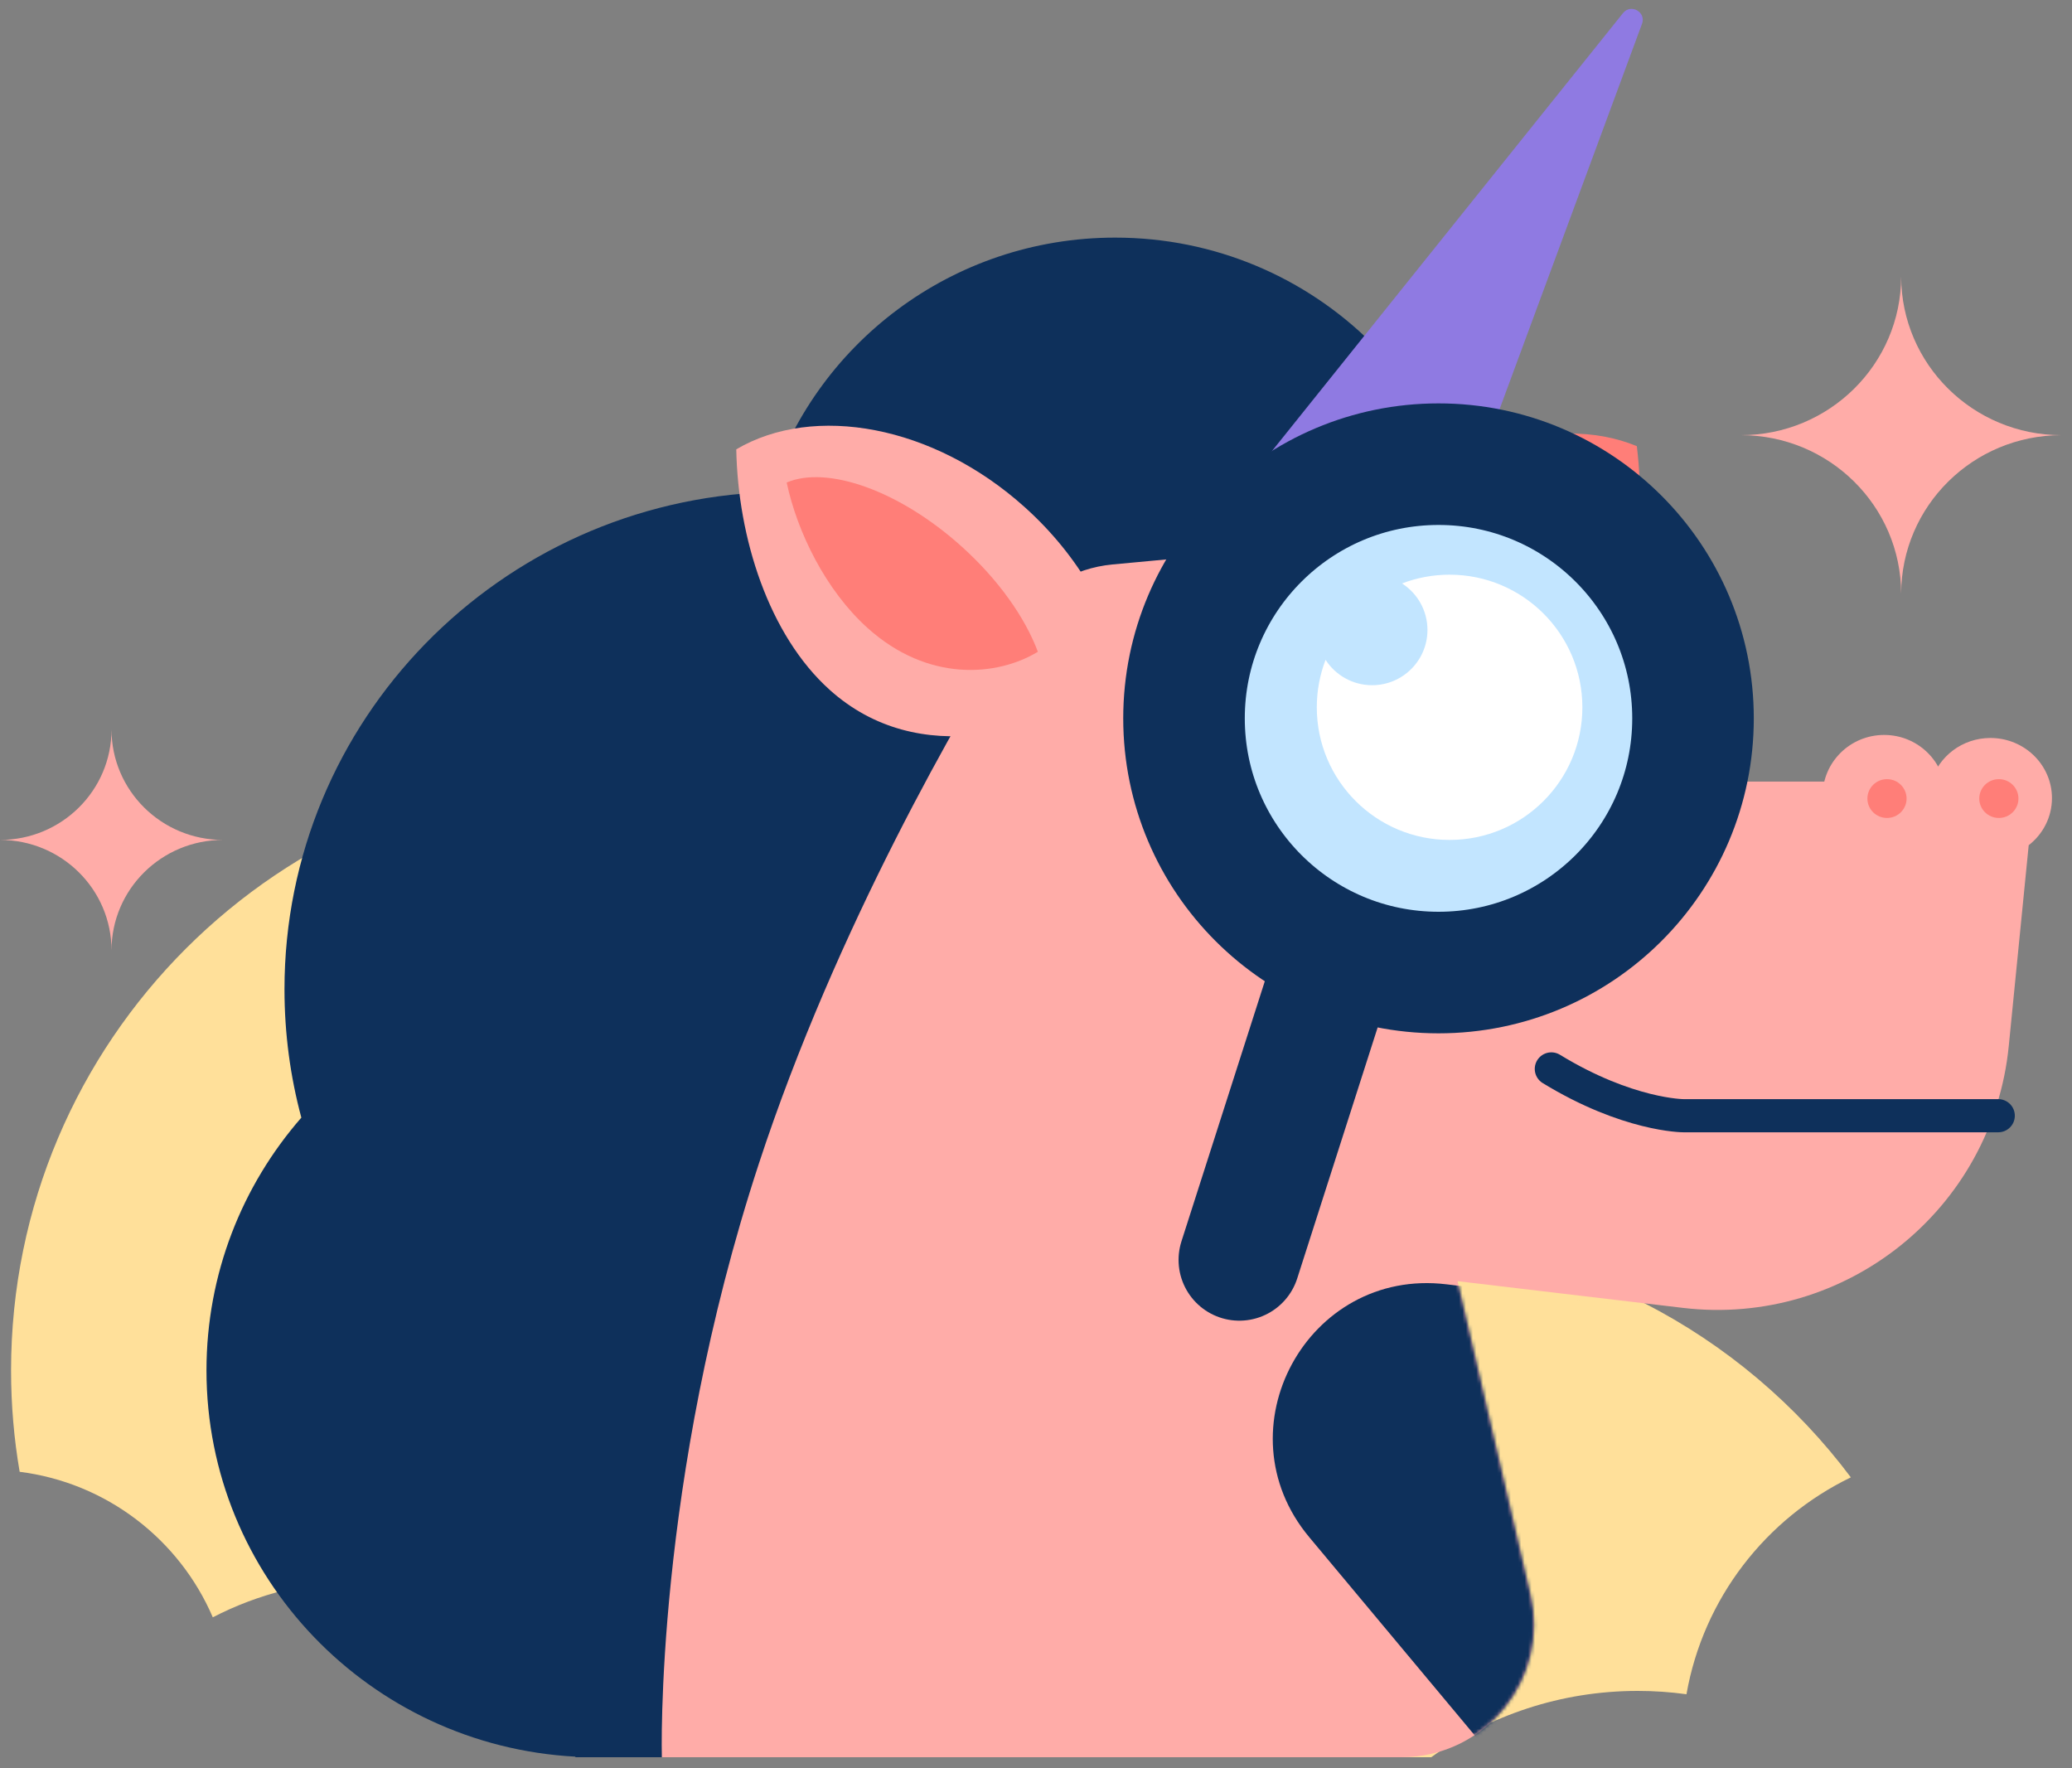
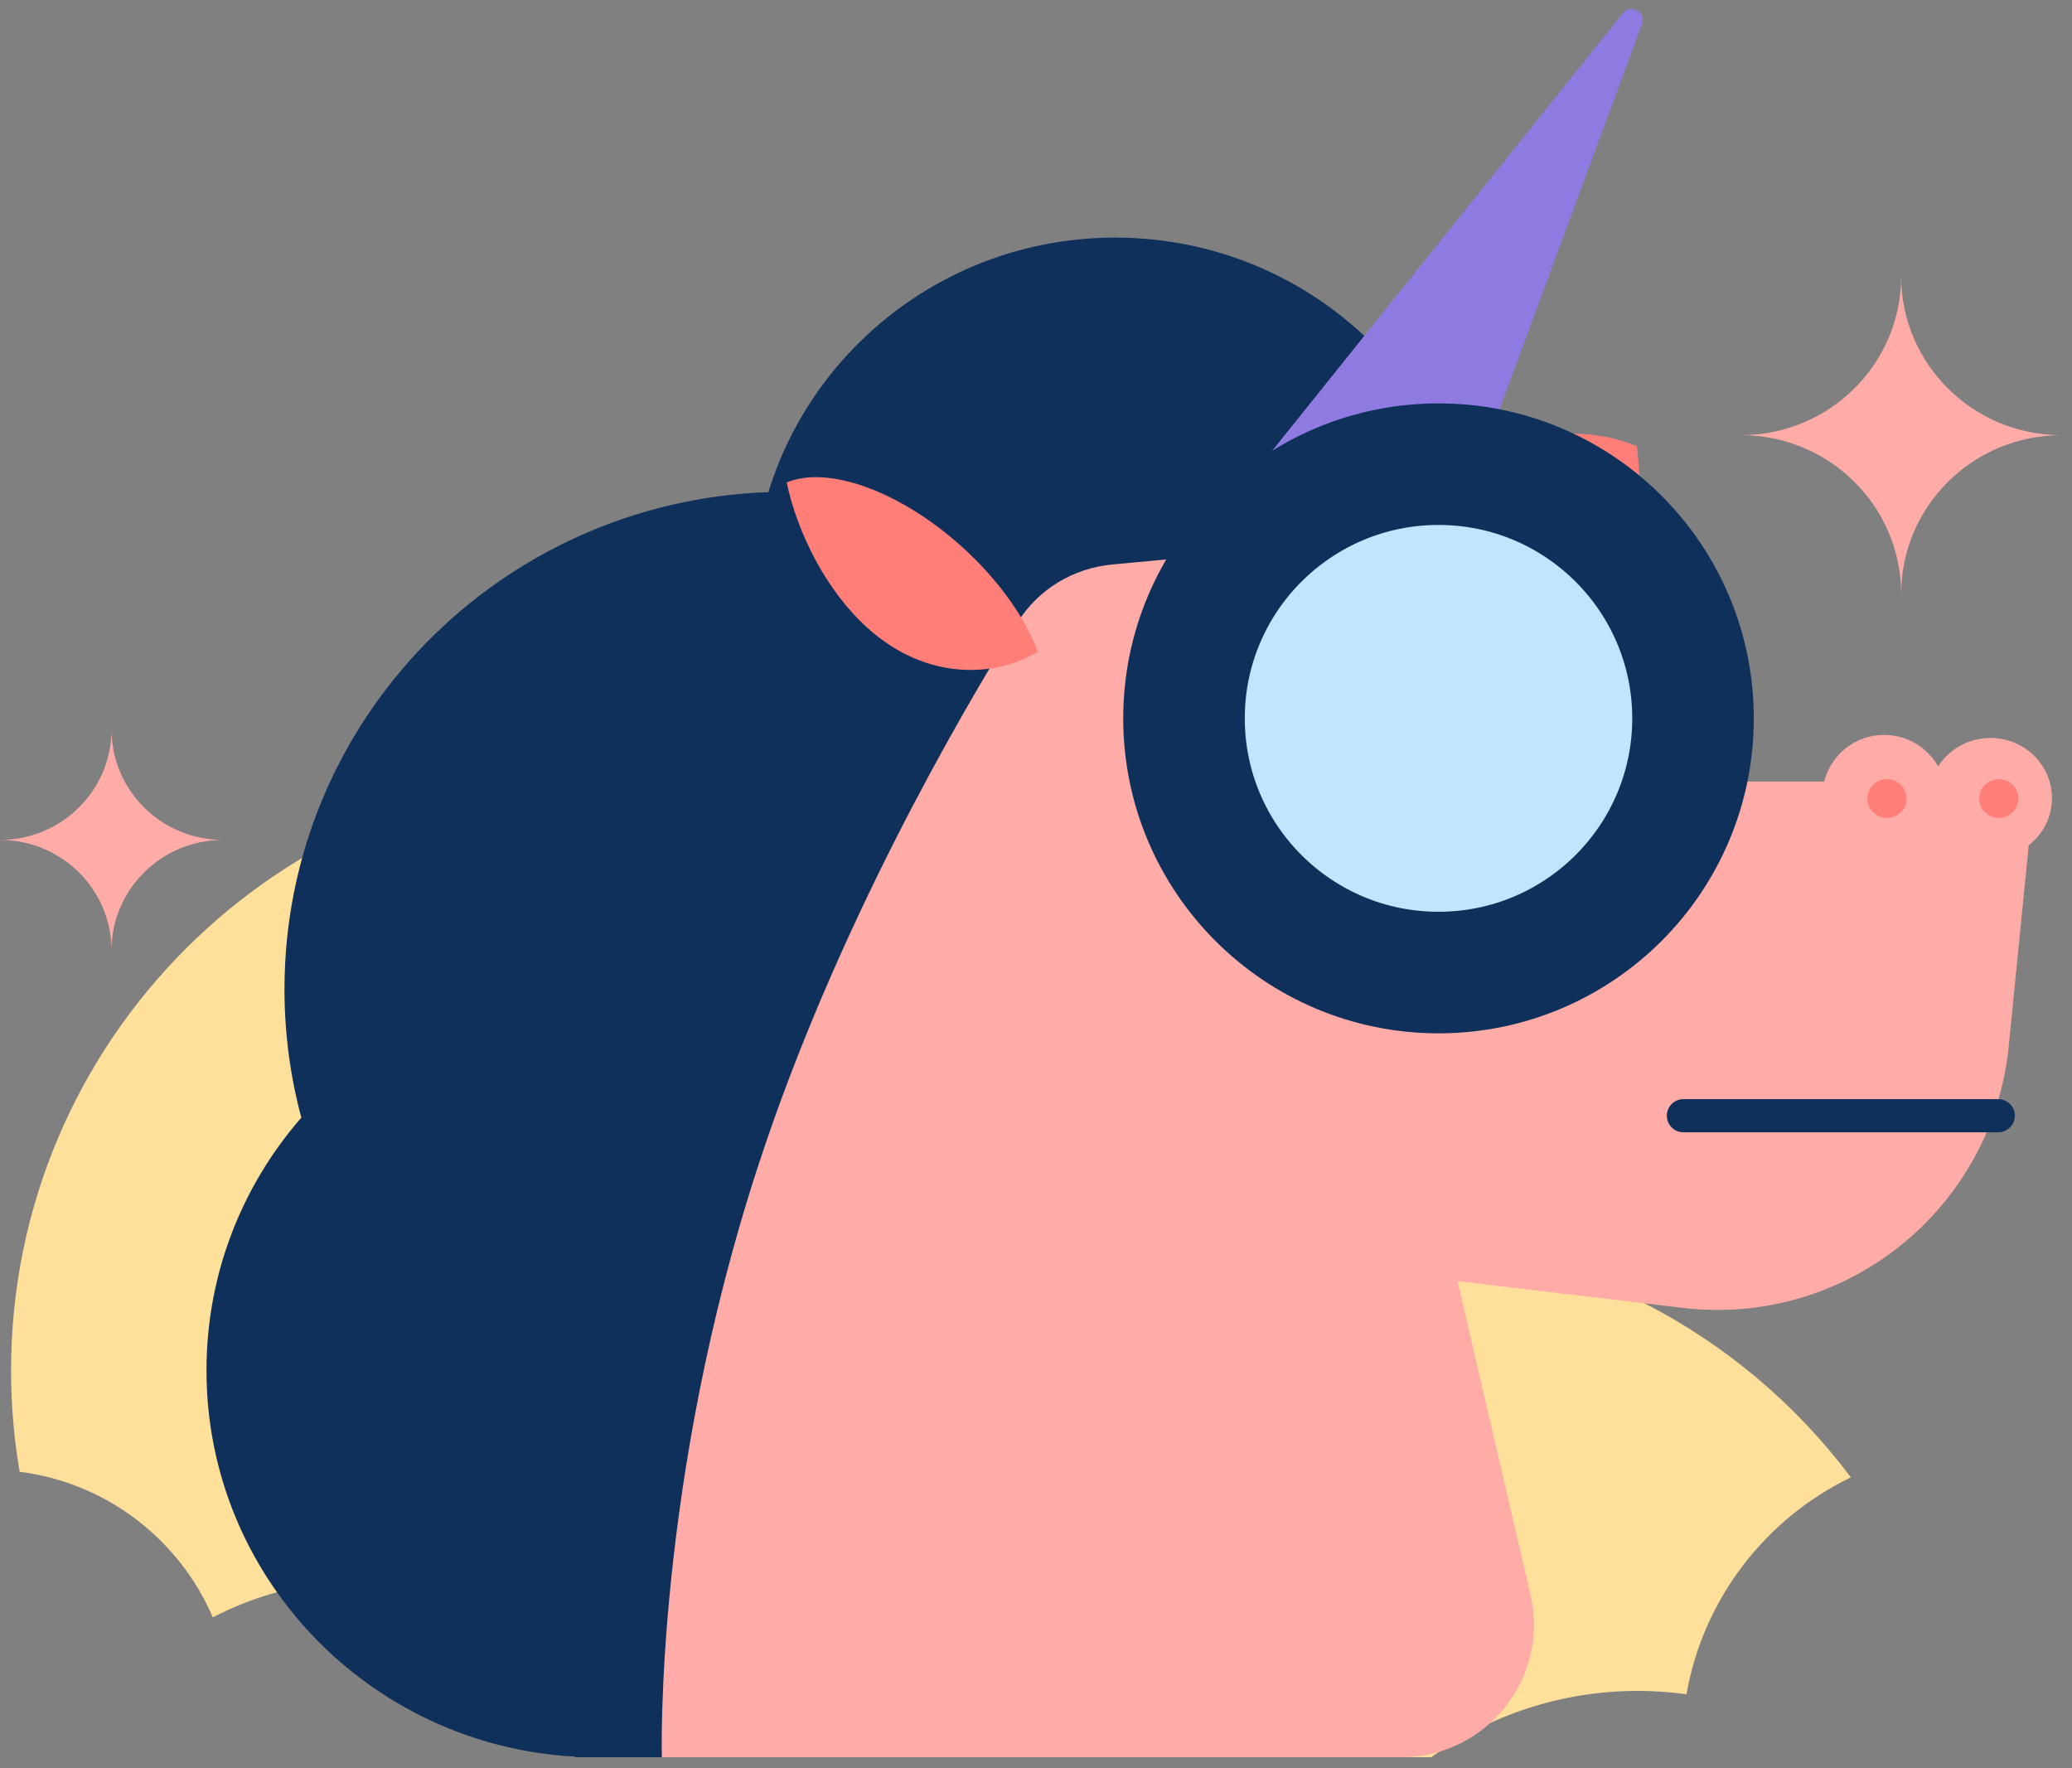
<svg xmlns="http://www.w3.org/2000/svg" width="600" height="512" viewBox="0 0 600 512" fill="none">
  <rect x="0" y="0" width="600" height="512" fill="#808080" stroke="none" />
  <path fill-rule="evenodd" clip-rule="evenodd" d="M14.604 61.072C17.907 59.364 21.658 58.4 25.634 58.4C34.857 58.4 42.865 63.587 46.895 71.2H102.811C107.019 68.179 112.18 66.4 117.758 66.4C118.956 66.4 120.135 66.482 121.289 66.641C122.507 59.708 127.036 53.913 133.189 50.942C125.3 40.414 112.713 33.6 98.532 33.6C94.112 33.6 89.846 34.262 85.83 35.493C82.19 15.311 64.515 0 43.258 0C19.367 0 0 19.341 0 43.2C0 45.702 0.213 48.154 0.622 50.539C6.923 51.331 12.189 55.446 14.604 61.072Z" transform="translate(3.204 224) scale(4)" fill="#FFE09A" />
  <path fill-rule="evenodd" clip-rule="evenodd" d="M8.073 0C8.073 4.418 4.459 8 0 8C4.459 8 8.073 11.582 8.073 16C8.073 11.582 11.687 8 16.146 8C11.687 8 8.073 4.418 8.073 0Z" transform="translate(0 211.2) scale(4)" fill="#FFACA8" />
  <path fill-rule="evenodd" clip-rule="evenodd" d="M11.605 0.026C11.591 6.365 6.401 11.5 0 11.5C6.401 11.5 11.591 16.635 11.605 22.974C11.619 16.635 16.809 11.5 23.21 11.5C16.809 11.5 11.619 6.365 11.605 0.026Z" transform="translate(504.109 80) scale(4)" fill="#FFACA8" />
  <path fill-rule="evenodd" clip-rule="evenodd" d="M8.428 -3.18157e-05C3.755 4.363 -2.09847e-05 10.729 -1.96562e-06 16.669C-3.40414e-06 25.282 7.894 30.298 15.036 31.762C17.657 28.346 19.284 23.581 19.284 18.309C19.284 9.415 14.653 1.962 8.428 -3.18157e-05Z" transform="translate(499.813 150.854) scale(-4 4) rotate(-40)" fill="#FF7E78" />
  <path fill-rule="evenodd" clip-rule="evenodd" d="M77.926 49.055C86.305 44.714 92.024 36.019 92.024 26C92.024 11.641 80.277 0 65.786 0C53.956 0 43.954 7.76 40.681 18.423C21.216 19.104 5.647 34.956 5.647 54.411C5.647 57.623 6.071 60.738 6.868 63.702C2.588 68.609 0 75.005 0 82C0 96.95 11.823 109.163 26.708 109.959V110H28.256H52.343V96.645C54.029 93.927 55.26 90.903 55.93 87.675C69.08 82.256 78.325 69.403 78.325 54.411C78.325 52.591 78.189 50.803 77.926 49.055Z" transform="translate(59.79 68.8) scale(4)" fill="#0E305B" />
  <path fill-rule="evenodd" clip-rule="evenodd" d="M25.806 5.302C27.303 2.902 29.84 1.398 32.656 1.13C37.505 0.667 44.887 0 47.171 0C48.625 0 52.069 0.271 55.594 0.587C61.069 1.078 64.942 6.121 64.09 11.552L63.258 16.847H91.936C92.468 15.024 94.185 13.69 96.22 13.69C98.68 13.69 100.674 15.639 100.674 18.044C100.674 19.425 100.016 20.655 98.99 21.453L97.547 35.985C96.374 47.793 85.739 56.339 73.956 54.943L57.643 53.01L62.919 75.695C64.319 81.715 59.749 87.47 53.569 87.47H0.038C0.038 87.47 -0.521 67.618 7.057 44.517C12.663 27.425 21.558 12.112 25.806 5.302Z" transform="translate(191.502 158.92) scale(4)" fill="#FFACA8" />
  <mask id="mask0" mask-type="alpha" maskUnits="userSpaceOnUse" x="191" y="158" width="404" height="351">
    <path fill-rule="evenodd" clip-rule="evenodd" d="M25.806 5.302C27.303 2.902 29.84 1.398 32.656 1.13C37.505 0.667 44.887 0 47.171 0C48.625 0 52.069 0.271 55.594 0.587C61.069 1.078 64.942 6.121 64.09 11.552L63.258 16.847H91.936C92.468 15.024 94.185 13.69 96.22 13.69C98.68 13.69 100.674 15.639 100.674 18.044C100.674 19.425 100.016 20.655 98.99 21.453L97.547 35.985C96.374 47.793 85.739 56.339 73.956 54.943L57.643 53.01L62.919 75.695C64.319 81.715 59.749 87.47 53.569 87.47H0.038C0.038 87.47 -0.521 67.618 7.057 44.517C12.663 27.425 21.558 12.112 25.806 5.302Z" transform="translate(191.502 158.92) scale(4)" fill="white" />
  </mask>
  <g mask="url(#mask0)">
-     <path fill-rule="evenodd" clip-rule="evenodd" d="M21.257 40.69H91.493L56.097 9.133C52.862 6.249 48.82 4.426 44.517 3.909L12.549 0.069C2.481 -1.14 -3.883 10.584 2.617 18.368L21.257 40.69Z" transform="translate(368.637 371.589) scale(4)" fill="#0E305B" />
-   </g>
-   <path fill-rule="evenodd" clip-rule="evenodd" d="M25.154 21.715C18.624 24.953 9.311 25.854 4.001 19.067C0.339 14.385 -0.627 7.06 0.366 0.749C6.481 -1.532 14.725 1.493 20.208 8.502C23.458 12.656 25.114 17.412 25.154 21.715Z" transform="translate(211.244 127.405) scale(4) rotate(-10)" fill="#FFACA8" />
+     </g>
  <path fill-rule="evenodd" clip-rule="evenodd" d="M6.97 21.712C8.186 19.377 8.94 16.119 8.94 12.516C8.94 6.436 6.793 1.341 3.907 8.14014e-06C1.741 2.982 7.15014e-05 7.334 5.22715e-05 11.395C5.0626e-05 17.283 3.66 20.711 6.97 21.712Z" transform="translate(217.345 151.327) scale(4) rotate(-48)" fill="#FF7E78" />
  <path fill-rule="evenodd" clip-rule="evenodd" d="M16.536 10H31.094C31.348 9.246 31.485 8.439 31.485 7.6C31.485 3.403 28.051 0 23.815 0C19.58 0 16.146 3.403 16.146 7.6C16.146 8.439 16.283 9.246 16.536 10ZM0.39 10H14.948C15.202 9.246 15.339 8.439 15.339 7.6C15.339 3.403 11.905 0 7.669 0C3.434 0 0 3.403 0 7.6C0 8.439 0.137 9.246 0.39 10Z" transform="translate(340.644 227.2) scale(4 -4)" fill="white" />
  <mask id="mask1" mask-type="alpha" maskUnits="userSpaceOnUse" x="340" y="187" width="127" height="41">
    <path fill-rule="evenodd" clip-rule="evenodd" d="M16.536 10H31.094C31.348 9.246 31.485 8.439 31.485 7.6C31.485 3.403 28.051 0 23.815 0C19.58 0 16.146 3.403 16.146 7.6C16.146 8.439 16.283 9.246 16.536 10ZM0.39 10H14.948C15.202 9.246 15.339 8.439 15.339 7.6C15.339 3.403 11.905 0 7.669 0C3.434 0 0 3.403 0 7.6C0 8.439 0.137 9.246 0.39 10Z" transform="translate(340.644 227.2) scale(4 -4)" fill="white" />
  </mask>
  <g mask="url(#mask1)">
    <path fill-rule="evenodd" clip-rule="evenodd" d="M9.688 4.8C9.688 7.451 7.519 9.6 4.844 9.6C2.169 9.6 0 7.451 0 4.8C0 4.194 0.113 3.615 0.32 3.081C0.679 3.634 1.305 4 2.018 4C3.133 4 4.037 3.105 4.037 2C4.037 1.294 3.667 0.673 3.109 0.317C3.648 0.112 4.232 0 4.844 0C7.519 0 9.688 2.149 9.688 4.8Z" transform="translate(358.405 216) scale(4 -4)" fill="#0E305B" />
    <path fill-rule="evenodd" clip-rule="evenodd" d="M9.688 4.8C9.688 7.451 7.519 9.6 4.844 9.6C2.169 9.6 0 7.451 0 4.8C0 4.194 0.113 3.615 0.32 3.081C0.679 3.634 1.305 4 2.018 4C3.133 4 4.037 3.105 4.037 2C4.037 1.294 3.667 0.673 3.109 0.317C3.648 0.112 4.232 0 4.844 0C7.519 0 9.688 2.149 9.688 4.8Z" transform="translate(421.374 216) scale(4 -4)" fill="#0E305B" />
  </g>
  <path fill-rule="evenodd" clip-rule="evenodd" d="M0 39.063L31.695 -0.474C32.263 -1.182 33.384 -0.548 33.07 0.304L18.741 39.063H0Z" transform="translate(343.205 5.685) scale(4)" fill="#8F7AE2" />
-   <path d="M32.354 0L9.561 0C9.561 0 5.544 0 0 3.387" transform="translate(449.228 323.051) scale(4 -4)" stroke="#0E305B" stroke-width="2.4" stroke-linecap="round" />
+   <path d="M32.354 0L9.561 0" transform="translate(449.228 323.051) scale(4 -4)" stroke="#0E305B" stroke-width="2.4" stroke-linecap="round" />
  <path fill-rule="evenodd" clip-rule="evenodd" d="M4.454 8.8C6.914 8.8 8.908 6.83 8.908 4.4C8.908 1.97 6.914 0 4.454 0C1.994 0 0 1.97 0 4.4C0 6.83 1.994 8.8 4.454 8.8Z" transform="translate(527.788 212.8) scale(4)" fill="#FFACA8" />
  <path fill-rule="evenodd" clip-rule="evenodd" d="M2.836 1.405C2.836 2.181 2.201 2.81 1.418 2.81C0.635 2.81 0 2.181 0 1.405C0 0.629 0.635 0 1.418 0C2.201 0 2.836 0.629 2.836 1.405ZM10.934 1.405C10.934 2.181 10.299 2.81 9.516 2.81C8.733 2.81 8.098 2.181 8.098 1.405C8.098 0.629 8.733 0 9.516 0C10.299 0 10.934 0.629 10.934 1.405Z" transform="translate(540.755 225.6) scale(4)" fill="#FF7E78" />
  <path fill-rule="evenodd" clip-rule="evenodd" d="M18.425 36.8C28.6 36.8 36.849 28.562 36.849 18.4C36.849 8.238 28.6 0 18.425 0C8.249 0 0 8.238 0 18.4C0 28.562 8.249 36.8 18.425 36.8Z" transform="translate(342.86 134.4) scale(4)" fill="#C2E5FF" stroke="#0E305B" stroke-width="8.8" />
-   <path fill-rule="evenodd" clip-rule="evenodd" d="M19.226 9.6C19.226 14.902 14.922 19.2 9.613 19.2C4.304 19.2 0 14.902 0 9.6C0 8.388 0.225 7.229 0.635 6.162C1.347 7.268 2.591 8 4.005 8C6.217 8 8.011 6.209 8.011 4C8.011 2.587 7.277 1.346 6.17 0.634C7.239 0.224 8.4 0 9.613 0C14.922 0 19.226 4.298 19.226 9.6Z" transform="translate(381.312 166.4) scale(4)" fill="white" />
-   <path d="M6.409 0L0 20" transform="translate(358.882 284.8) scale(4)" stroke="#0E305B" stroke-width="8.8" stroke-linecap="round" />
</svg>